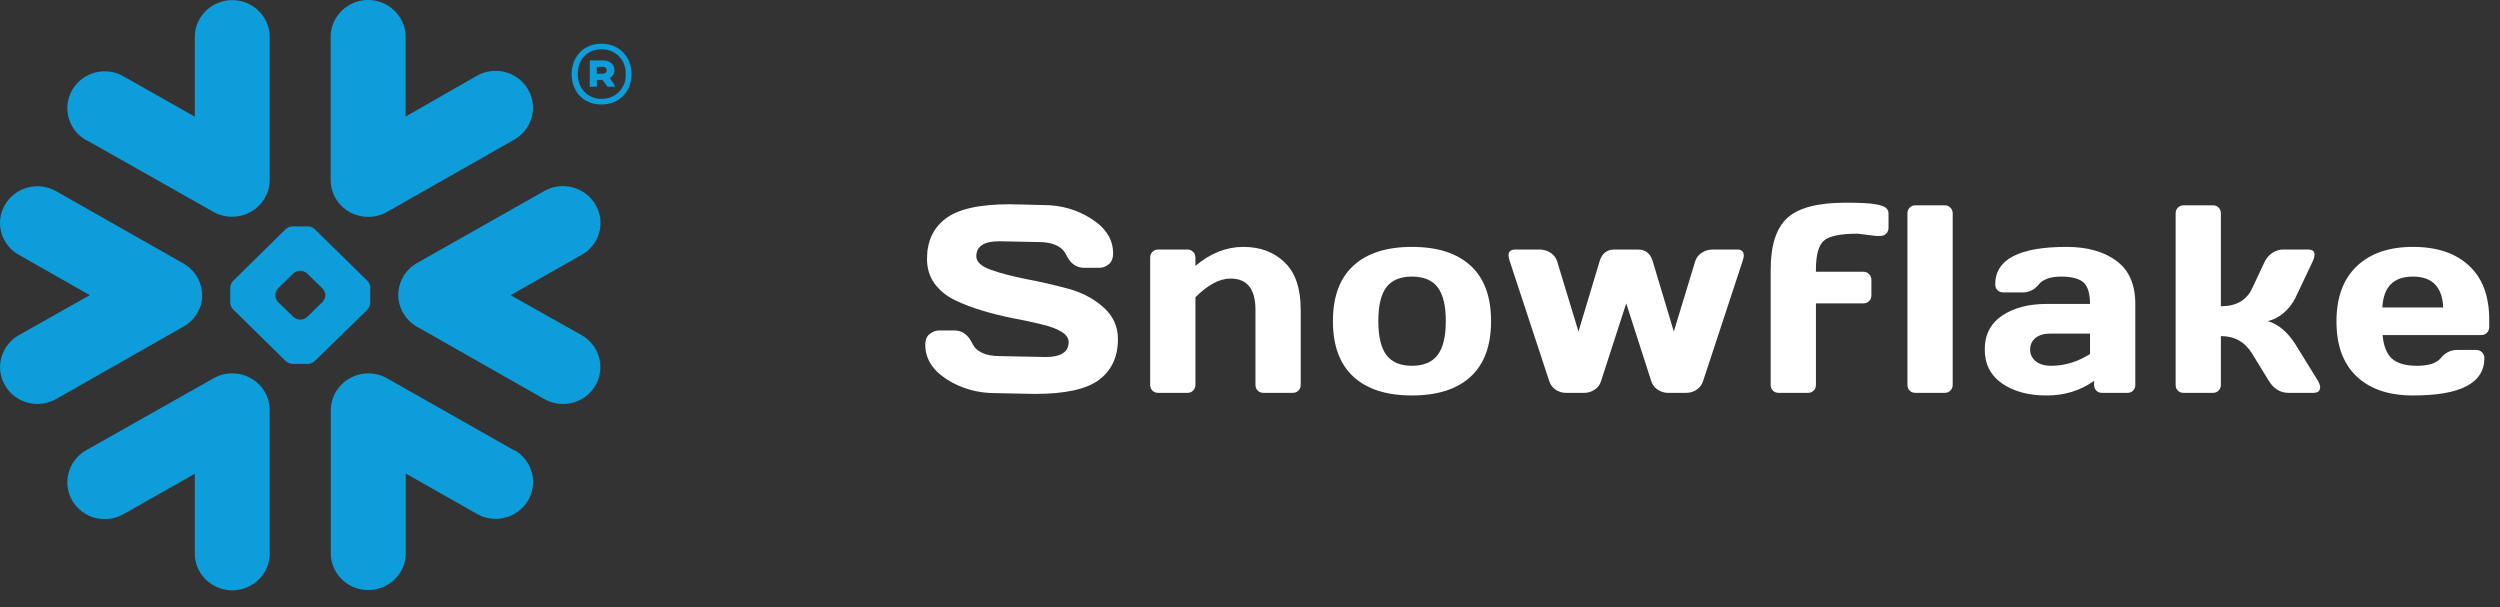
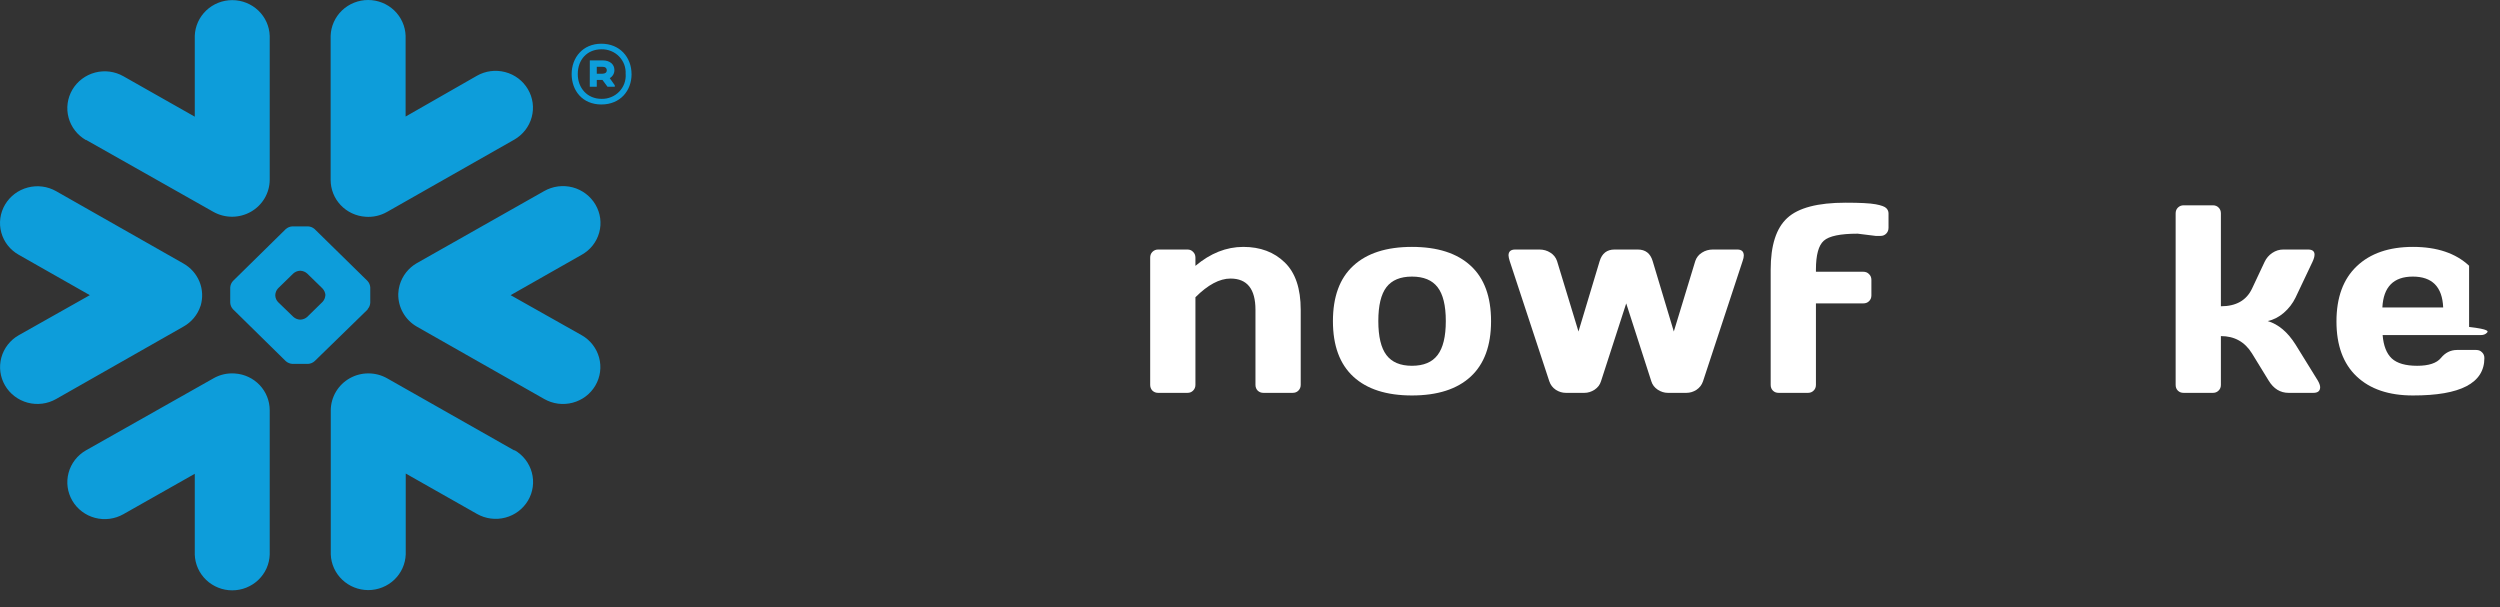
<svg xmlns="http://www.w3.org/2000/svg" width="140" height="34" viewBox="0 0 140 34" fill="none">
  <rect x="0" y="0" width="140" height="34" fill="#333333" stroke="none" />
  <path fill-rule="evenodd" clip-rule="evenodd" d="M32.575 14.268L28.595 16.529L32.575 18.772C32.813 18.907 33.022 19.088 33.189 19.303C33.356 19.518 33.479 19.764 33.55 20.025C33.621 20.287 33.639 20.56 33.603 20.829C33.567 21.098 33.477 21.357 33.34 21.591C33.202 21.826 33.019 22.032 32.801 22.197C32.583 22.361 32.334 22.482 32.068 22.552C31.803 22.622 31.526 22.64 31.253 22.605C30.981 22.569 30.718 22.481 30.48 22.346L23.349 18.295C23.022 18.109 22.753 17.839 22.569 17.514C22.384 17.189 22.293 16.821 22.303 16.448C22.308 16.287 22.334 16.127 22.378 15.972C22.524 15.451 22.871 15.007 23.344 14.735L30.475 10.699C30.714 10.563 30.978 10.475 31.252 10.439C31.526 10.404 31.804 10.422 32.071 10.492C32.337 10.563 32.587 10.685 32.806 10.851C33.025 11.017 33.208 11.223 33.346 11.459C33.484 11.693 33.574 11.952 33.61 12.22C33.646 12.489 33.628 12.761 33.556 13.023C33.484 13.284 33.361 13.529 33.192 13.743C33.024 13.956 32.814 14.135 32.575 14.268ZM28.808 25.229L21.679 21.185C21.36 21.005 20.999 20.91 20.631 20.91C20.264 20.909 19.902 21.004 19.583 21.184C19.264 21.364 18.998 21.624 18.813 21.937C18.627 22.25 18.527 22.605 18.523 22.967V31.044C18.542 31.581 18.771 32.09 19.163 32.463C19.554 32.836 20.078 33.045 20.622 33.045C21.167 33.045 21.69 32.836 22.082 32.463C22.473 32.09 22.702 31.581 22.721 31.044V26.517L26.71 28.779C26.948 28.914 27.211 29.003 27.484 29.038C27.756 29.074 28.033 29.056 28.299 28.986C28.565 28.916 28.814 28.796 29.032 28.631C29.25 28.466 29.434 28.26 29.572 28.026C29.709 27.791 29.799 27.532 29.835 27.263C29.871 26.994 29.853 26.721 29.782 26.459C29.711 26.197 29.589 25.952 29.422 25.736C29.254 25.521 29.046 25.34 28.808 25.205V25.229ZM20.592 17.328L17.62 20.223C17.518 20.316 17.386 20.371 17.248 20.378H16.375C16.237 20.369 16.106 20.315 16.003 20.223L13.048 17.318C12.955 17.219 12.901 17.091 12.893 16.956V16.098C12.901 15.963 12.956 15.834 13.048 15.734L16.003 12.829C16.106 12.738 16.237 12.684 16.375 12.677H17.248C17.386 12.683 17.518 12.737 17.62 12.829L20.582 15.734C20.674 15.835 20.727 15.963 20.735 16.098V16.956C20.728 17.09 20.674 17.218 20.582 17.318L20.592 17.328ZM18.224 16.522C18.212 16.384 18.154 16.253 18.057 16.151L17.199 15.314C17.096 15.223 16.965 15.169 16.827 15.162H16.796C16.658 15.169 16.528 15.223 16.426 15.314L15.568 16.151C15.476 16.253 15.422 16.383 15.416 16.52V16.551C15.422 16.686 15.476 16.814 15.568 16.913L16.431 17.747C16.533 17.838 16.663 17.892 16.801 17.899H16.832C16.97 17.892 17.101 17.838 17.204 17.747L18.062 16.906C18.155 16.806 18.21 16.679 18.219 16.544L18.224 16.522ZM4.815 7.831L11.946 11.862C12.265 12.042 12.627 12.137 12.995 12.137C13.363 12.137 13.724 12.042 14.044 11.862C14.363 11.681 14.629 11.422 14.815 11.109C15.001 10.796 15.101 10.44 15.104 10.077V2.007C15.086 1.471 14.857 0.962 14.465 0.589C14.073 0.216 13.55 0.007 13.006 0.007C12.461 0.007 11.938 0.216 11.546 0.589C11.155 0.962 10.925 1.471 10.907 2.007V6.534L6.913 4.271C6.675 4.135 6.412 4.047 6.139 4.011C5.867 3.976 5.59 3.993 5.324 4.063C5.058 4.133 4.809 4.254 4.591 4.419C4.372 4.584 4.189 4.789 4.051 5.024C3.914 5.258 3.824 5.518 3.788 5.786C3.752 6.055 3.77 6.328 3.841 6.59C3.912 6.852 4.034 7.098 4.201 7.313C4.369 7.528 4.577 7.709 4.815 7.845V7.831ZM20.464 12.138C20.885 12.171 21.306 12.077 21.672 11.869L28.801 7.819C29.039 7.683 29.247 7.502 29.414 7.287C29.581 7.072 29.704 6.826 29.775 6.564C29.846 6.302 29.864 6.029 29.828 5.76C29.791 5.491 29.702 5.232 29.564 4.998C29.427 4.763 29.243 4.557 29.025 4.392C28.807 4.228 28.558 4.107 28.292 4.037C27.755 3.896 27.184 3.97 26.703 4.245L22.714 6.527V2C22.695 1.464 22.466 0.955 22.074 0.582C21.683 0.209 21.16 0 20.615 0C20.07 0 19.547 0.209 19.155 0.582C18.764 0.955 18.535 1.464 18.516 2V10.077C18.516 10.6 18.716 11.104 19.078 11.487C19.439 11.869 19.935 12.102 20.464 12.138ZM13.164 20.916C12.743 20.882 12.321 20.976 11.956 21.185L4.815 25.219C4.334 25.493 3.984 25.945 3.841 26.474C3.698 27.003 3.773 27.566 4.051 28.04C4.33 28.514 4.787 28.86 5.324 29.001C5.86 29.142 6.432 29.067 6.913 28.793L10.907 26.532V31.059C10.925 31.595 11.155 32.104 11.546 32.477C11.938 32.85 12.461 33.059 13.006 33.059C13.55 33.059 14.073 32.85 14.465 32.477C14.857 32.104 15.086 31.595 15.104 31.059V22.967C15.103 22.447 14.902 21.946 14.543 21.566C14.183 21.185 13.69 20.953 13.164 20.916ZM11.231 17.135C11.368 16.688 11.348 16.209 11.172 15.776C10.996 15.343 10.676 14.982 10.264 14.752L3.14 10.704C2.659 10.432 2.089 10.359 1.553 10.501C1.018 10.642 0.561 10.987 0.282 11.459C0.144 11.693 0.054 11.952 0.018 12.22C-0.018 12.488 0 12.761 0.072 13.022C0.143 13.283 0.266 13.528 0.434 13.742C0.602 13.956 0.812 14.135 1.05 14.268L5.03 16.529L1.05 18.772C0.812 18.907 0.604 19.087 0.436 19.302C0.269 19.517 0.146 19.762 0.075 20.024C0.004 20.285 -0.015 20.558 0.021 20.827C0.057 21.095 0.146 21.354 0.283 21.589C0.42 21.824 0.603 22.029 0.821 22.194C1.039 22.359 1.288 22.48 1.553 22.551C1.818 22.621 2.095 22.639 2.367 22.604C2.64 22.569 2.902 22.481 3.14 22.346L10.264 18.295C10.723 18.043 11.067 17.628 11.228 17.135H11.231ZM33.74 3.74H33.419V4.128H33.737C33.885 4.128 33.979 4.061 33.979 3.937C33.979 3.813 33.892 3.74 33.737 3.74H33.74ZM33.029 3.382H33.754C34.146 3.382 34.407 3.594 34.407 3.923C34.408 4.015 34.385 4.105 34.339 4.184C34.293 4.264 34.226 4.33 34.146 4.376L34.428 4.776V4.857H34.02L33.737 4.476H33.419V4.857H33.027L33.029 3.382ZM35.035 4.149C35.047 3.969 35.02 3.788 34.958 3.618C34.895 3.449 34.797 3.294 34.67 3.163C34.544 3.032 34.391 2.929 34.221 2.86C34.052 2.791 33.87 2.757 33.687 2.76C32.887 2.76 32.355 3.33 32.355 4.149C32.355 4.931 32.887 5.536 33.687 5.536C33.87 5.54 34.052 5.507 34.222 5.438C34.392 5.369 34.545 5.266 34.672 5.136C34.799 5.006 34.897 4.85 34.96 4.681C35.023 4.511 35.049 4.33 35.038 4.149H35.035ZM35.368 4.149C35.368 5.076 34.74 5.851 33.677 5.851C32.614 5.851 32.012 5.069 32.012 4.149C32.012 3.23 32.633 2.448 33.677 2.448C34.721 2.448 35.366 3.22 35.366 4.149H35.368Z" fill="#0D9DDA" />
-   <path d="M131.97 21.077C131.218 20.364 130.842 19.339 130.842 18.001C130.842 16.658 131.22 15.628 131.977 14.91C132.734 14.188 133.784 13.826 135.126 13.826C136.469 13.826 137.517 14.178 138.269 14.881C139.021 15.579 139.396 16.582 139.396 17.891V18.309C139.396 18.44 139.353 18.55 139.265 18.638C139.182 18.721 139.074 18.763 138.942 18.763H133.427C133.476 19.363 133.647 19.8 133.94 20.074C134.238 20.347 134.711 20.484 135.361 20.484C136.01 20.484 136.455 20.337 136.694 20.044C136.933 19.752 137.229 19.602 137.58 19.598H138.671C138.803 19.598 138.911 19.642 138.994 19.73C139.082 19.812 139.125 19.92 139.125 20.052C139.125 21.453 137.79 22.151 135.119 22.146C133.771 22.146 132.722 21.79 131.97 21.077ZM133.413 17.217H136.818C136.77 16.065 136.203 15.489 135.119 15.489C134.04 15.489 133.471 16.065 133.413 17.217Z" fill="white" />
+   <path d="M131.97 21.077C131.218 20.364 130.842 19.339 130.842 18.001C130.842 16.658 131.22 15.628 131.977 14.91C132.734 14.188 133.784 13.826 135.126 13.826C136.469 13.826 137.517 14.178 138.269 14.881V18.309C139.396 18.44 139.353 18.55 139.265 18.638C139.182 18.721 139.074 18.763 138.942 18.763H133.427C133.476 19.363 133.647 19.8 133.94 20.074C134.238 20.347 134.711 20.484 135.361 20.484C136.01 20.484 136.455 20.337 136.694 20.044C136.933 19.752 137.229 19.602 137.58 19.598H138.671C138.803 19.598 138.911 19.642 138.994 19.73C139.082 19.812 139.125 19.92 139.125 20.052C139.125 21.453 137.79 22.151 135.119 22.146C133.771 22.146 132.722 21.79 131.97 21.077ZM133.413 17.217H136.818C136.77 16.065 136.203 15.489 135.119 15.489C134.04 15.489 133.471 16.065 133.413 17.217Z" fill="white" />
  <path d="M129.929 21.678C129.929 21.893 129.802 22 129.548 22H128.164C127.695 22 127.322 21.77 127.043 21.311L126.113 19.795C125.713 19.146 125.132 18.821 124.37 18.821V21.553C124.37 21.685 124.326 21.793 124.238 21.875C124.155 21.959 124.05 22 123.923 22H122.283C122.151 22 122.043 21.959 121.96 21.875C121.877 21.793 121.836 21.685 121.836 21.553V11.951C121.836 11.819 121.877 11.712 121.96 11.629C122.048 11.541 122.156 11.497 122.283 11.497H123.923C124.055 11.497 124.163 11.541 124.246 11.629C124.329 11.712 124.37 11.819 124.37 11.951V17.151C125.22 17.151 125.801 16.822 126.113 16.163L126.816 14.668C126.914 14.459 127.058 14.29 127.249 14.163C127.439 14.036 127.644 13.973 127.864 13.973H129.248C129.492 13.973 129.614 14.068 129.614 14.258C129.614 14.366 129.575 14.502 129.497 14.668L128.552 16.661C128.391 16.993 128.171 17.278 127.893 17.518C127.615 17.757 127.314 17.911 126.992 17.979C127.593 18.16 128.113 18.599 128.552 19.297L129.797 21.311C129.88 21.453 129.924 21.575 129.929 21.678Z" fill="white" />
-   <path d="M112.113 21.473C111.469 21.023 111.146 20.389 111.146 19.568C111.146 18.748 111.469 18.118 112.113 17.679C112.763 17.239 113.598 17.02 114.618 17.02H117.042C117.042 16.448 116.923 16.05 116.684 15.826C116.444 15.601 116.024 15.489 115.424 15.489C114.828 15.489 114.408 15.638 114.164 15.935C113.925 16.229 113.629 16.375 113.278 16.375H112.187C112.055 16.375 111.945 16.334 111.857 16.25C111.774 16.163 111.732 16.055 111.732 15.928C111.732 14.527 113.063 13.826 115.724 13.826C116.886 13.826 117.819 14.087 118.522 14.61C119.225 15.127 119.577 15.931 119.577 17.02V21.553C119.577 21.685 119.535 21.793 119.452 21.875C119.369 21.959 119.262 22 119.13 22H117.716C117.584 22 117.477 21.959 117.394 21.875C117.311 21.788 117.27 21.68 117.27 21.553V21.326C116.498 21.878 115.607 22.151 114.596 22.146C113.59 22.146 112.763 21.922 112.113 21.473ZM114.794 18.682C114.452 18.682 114.181 18.765 113.981 18.931C113.786 19.097 113.688 19.312 113.688 19.576C113.688 19.839 113.791 20.057 113.996 20.227C114.201 20.398 114.491 20.484 114.867 20.484C115.619 20.484 116.344 20.264 117.042 19.825V18.682H114.794Z" fill="white" />
-   <path d="M106.816 21.553V11.951C106.816 11.819 106.858 11.712 106.941 11.629C107.029 11.541 107.136 11.497 107.263 11.497H108.904C109.031 11.497 109.136 11.541 109.219 11.629C109.307 11.712 109.351 11.819 109.351 11.951V21.553C109.351 21.68 109.307 21.788 109.219 21.875C109.136 21.959 109.031 22 108.904 22H107.263C107.136 22 107.029 21.959 106.941 21.875C106.858 21.788 106.816 21.68 106.816 21.553Z" fill="white" />
  <path d="M105.04 13.211L104.029 13.086C103.057 13.086 102.425 13.218 102.132 13.482C101.839 13.741 101.692 14.28 101.692 15.101V15.218H104.344C104.476 15.218 104.583 15.262 104.666 15.35C104.754 15.433 104.798 15.54 104.798 15.672V16.544C104.798 16.675 104.754 16.783 104.666 16.866C104.583 16.949 104.476 16.99 104.344 16.99H101.692V21.553C101.692 21.685 101.648 21.793 101.561 21.875C101.478 21.959 101.373 22 101.246 22H99.605C99.473 22 99.366 21.959 99.283 21.875C99.2 21.793 99.158 21.685 99.158 21.553V15.101C99.158 13.738 99.468 12.774 100.088 12.207C100.708 11.636 101.797 11.351 103.355 11.351C104.156 11.351 104.715 11.38 105.032 11.438C105.35 11.497 105.55 11.57 105.633 11.658C105.716 11.741 105.757 11.839 105.757 11.951V12.757C105.757 12.889 105.713 12.998 105.625 13.086C105.542 13.169 105.438 13.211 105.311 13.211H105.04Z" fill="white" />
  <path d="M84.543 14.617C84.503 14.49 84.481 14.385 84.477 14.302C84.477 14.087 84.599 13.977 84.843 13.973H86.205C86.435 13.973 86.64 14.031 86.82 14.148C87.001 14.261 87.126 14.417 87.194 14.617L88.395 18.565L89.582 14.617C89.713 14.188 89.992 13.973 90.416 13.973H91.713C92.143 13.973 92.421 14.188 92.548 14.617L93.734 18.565L94.936 14.617C95.004 14.417 95.128 14.261 95.309 14.148C95.49 14.031 95.695 13.973 95.924 13.973H97.287C97.526 13.973 97.648 14.082 97.653 14.302C97.653 14.39 97.631 14.495 97.587 14.617L95.368 21.355C95.299 21.556 95.177 21.714 95.001 21.831C94.826 21.944 94.638 22 94.438 22H93.405C93.205 22 93.014 21.941 92.834 21.824C92.653 21.702 92.533 21.546 92.475 21.355L91.068 16.99L89.655 21.355C89.596 21.546 89.477 21.702 89.296 21.824C89.115 21.941 88.925 22 88.725 22H87.692C87.492 22 87.304 21.944 87.128 21.831C86.952 21.714 86.83 21.556 86.762 21.355L84.543 14.617Z" fill="white" />
  <path d="M75.787 21.092C75.025 20.389 74.644 19.354 74.644 17.986C74.644 16.614 75.025 15.579 75.787 14.881C76.549 14.178 77.643 13.826 79.068 13.826C80.499 13.826 81.595 14.178 82.357 14.881C83.119 15.579 83.499 16.614 83.499 17.986C83.499 19.354 83.119 20.389 82.357 21.092C81.595 21.795 80.499 22.146 79.068 22.146C77.643 22.146 76.549 21.795 75.787 21.092ZM77.64 16.082C77.337 16.477 77.186 17.11 77.186 17.979C77.186 18.848 77.337 19.483 77.64 19.883C77.943 20.284 78.419 20.484 79.068 20.484C79.723 20.484 80.201 20.284 80.504 19.883C80.811 19.483 80.965 18.848 80.965 17.979C80.965 17.11 80.811 16.477 80.504 16.082C80.201 15.687 79.723 15.489 79.068 15.489C78.419 15.489 77.943 15.687 77.64 16.082Z" fill="white" />
  <path d="M64.41 21.553V14.427C64.41 14.295 64.452 14.188 64.535 14.104C64.623 14.017 64.73 13.973 64.857 13.973H66.498C66.624 13.973 66.73 14.017 66.812 14.104C66.9 14.188 66.944 14.295 66.944 14.427V14.888C67.784 14.18 68.678 13.826 69.625 13.826C70.577 13.826 71.351 14.117 71.947 14.698C72.543 15.274 72.84 16.158 72.84 17.349V21.553C72.84 21.68 72.796 21.788 72.709 21.875C72.626 21.959 72.518 22 72.386 22H70.753C70.626 22 70.519 21.959 70.431 21.875C70.348 21.788 70.306 21.68 70.306 21.553V17.349C70.306 16.182 69.84 15.599 68.907 15.599C68.297 15.599 67.643 15.948 66.944 16.646V21.553C66.944 21.68 66.9 21.788 66.812 21.875C66.73 21.959 66.624 22 66.498 22H64.857C64.73 22 64.623 21.959 64.535 21.875C64.452 21.788 64.41 21.68 64.41 21.553Z" fill="white" />
-   <path d="M51.816 19.312C51.816 19.024 51.902 18.819 52.073 18.697C52.244 18.57 52.41 18.506 52.571 18.506H53.442C53.882 18.506 54.216 18.746 54.446 19.224C54.675 19.703 55.19 19.942 55.991 19.942L58.555 19.993C59.414 19.993 59.844 19.712 59.844 19.151C59.844 18.726 59.319 18.392 58.269 18.148C57.8 18.035 57.283 17.925 56.716 17.818C56.15 17.706 55.586 17.566 55.024 17.4C54.468 17.234 53.955 17.039 53.486 16.814C53.018 16.59 52.637 16.282 52.344 15.892C52.056 15.496 51.912 15.032 51.912 14.5C51.912 13.519 52.261 12.764 52.959 12.237C53.657 11.705 54.858 11.438 56.562 11.438L58.423 11.482C59.424 11.482 60.325 11.741 61.126 12.259C61.931 12.771 62.334 13.414 62.334 14.185C62.334 14.473 62.248 14.681 62.078 14.808C61.907 14.935 61.743 14.998 61.587 14.998H60.715C60.276 14.998 59.941 14.759 59.712 14.28C59.482 13.797 58.967 13.555 58.166 13.555L55.962 13.511C55.102 13.511 54.673 13.792 54.673 14.354C54.673 14.661 54.944 14.913 55.486 15.108C56.033 15.303 56.692 15.477 57.463 15.628C58.24 15.774 59.019 15.953 59.8 16.163C60.581 16.373 61.243 16.719 61.785 17.203C62.331 17.681 62.605 18.279 62.605 18.997C62.605 19.979 62.253 20.735 61.55 21.268C60.852 21.795 59.653 22.059 57.954 22.059L55.735 22.015C54.734 22.015 53.831 21.758 53.025 21.246C52.219 20.728 51.816 20.084 51.816 19.312Z" fill="white" />
</svg>